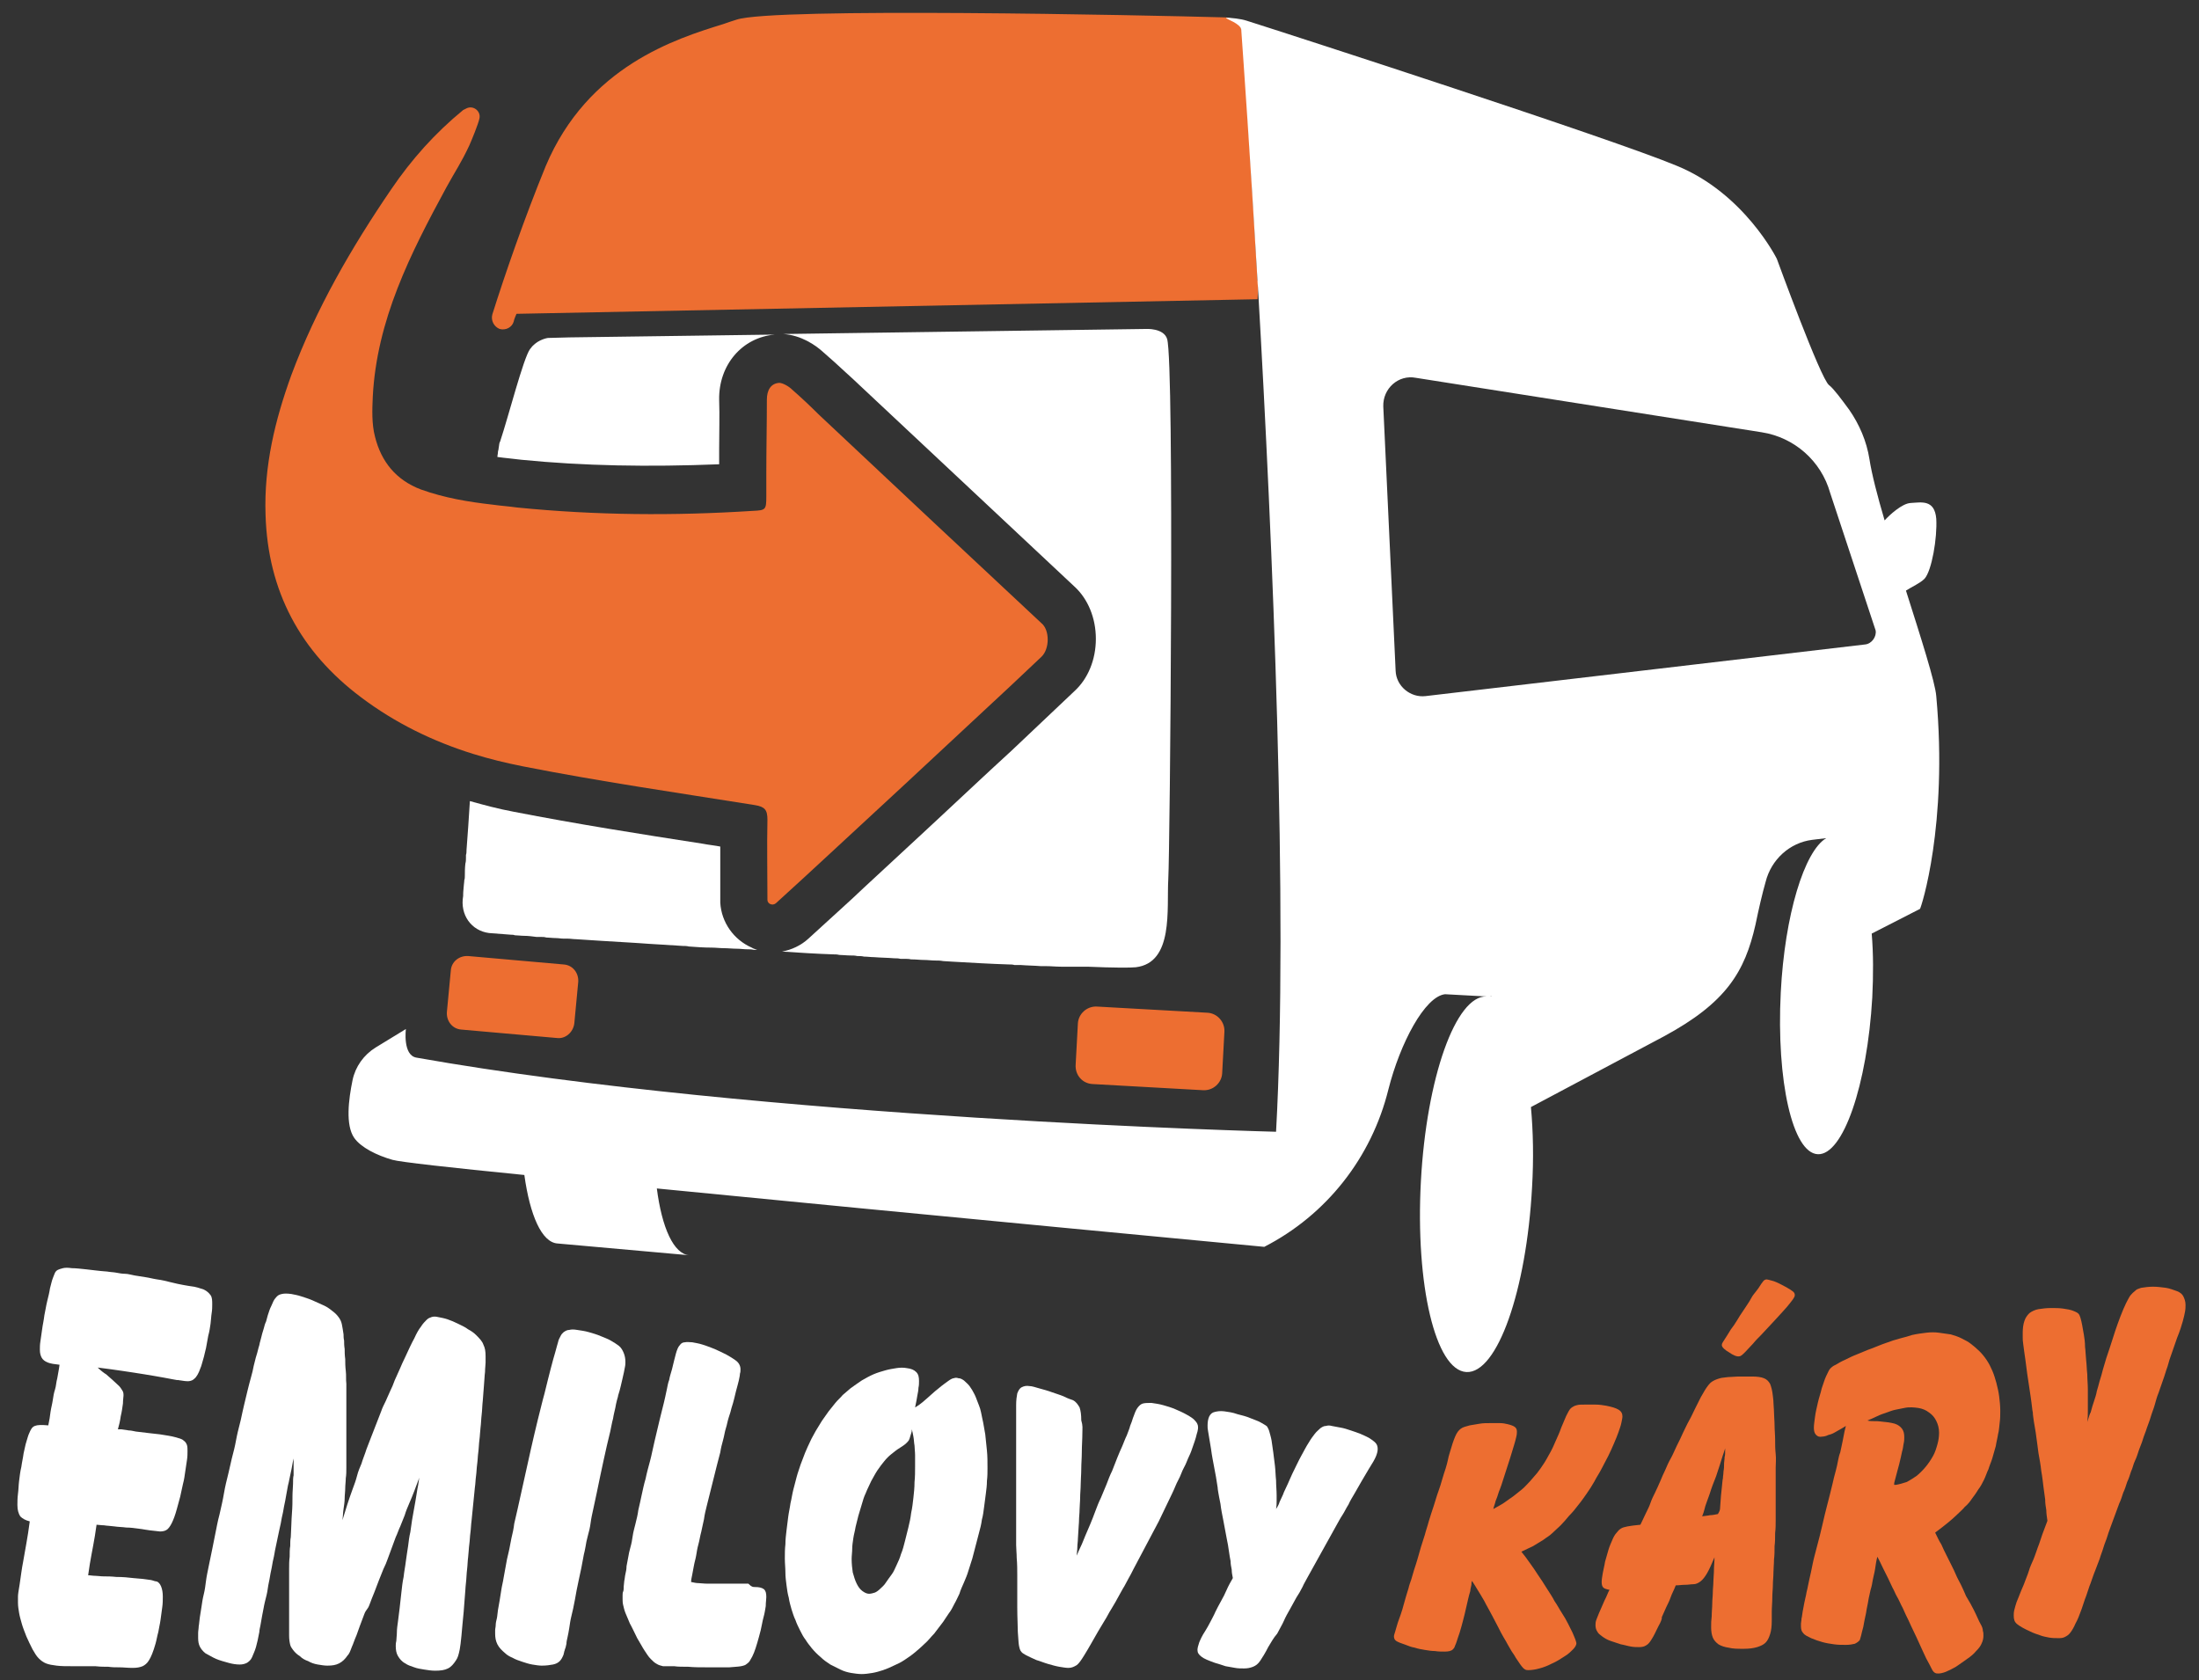
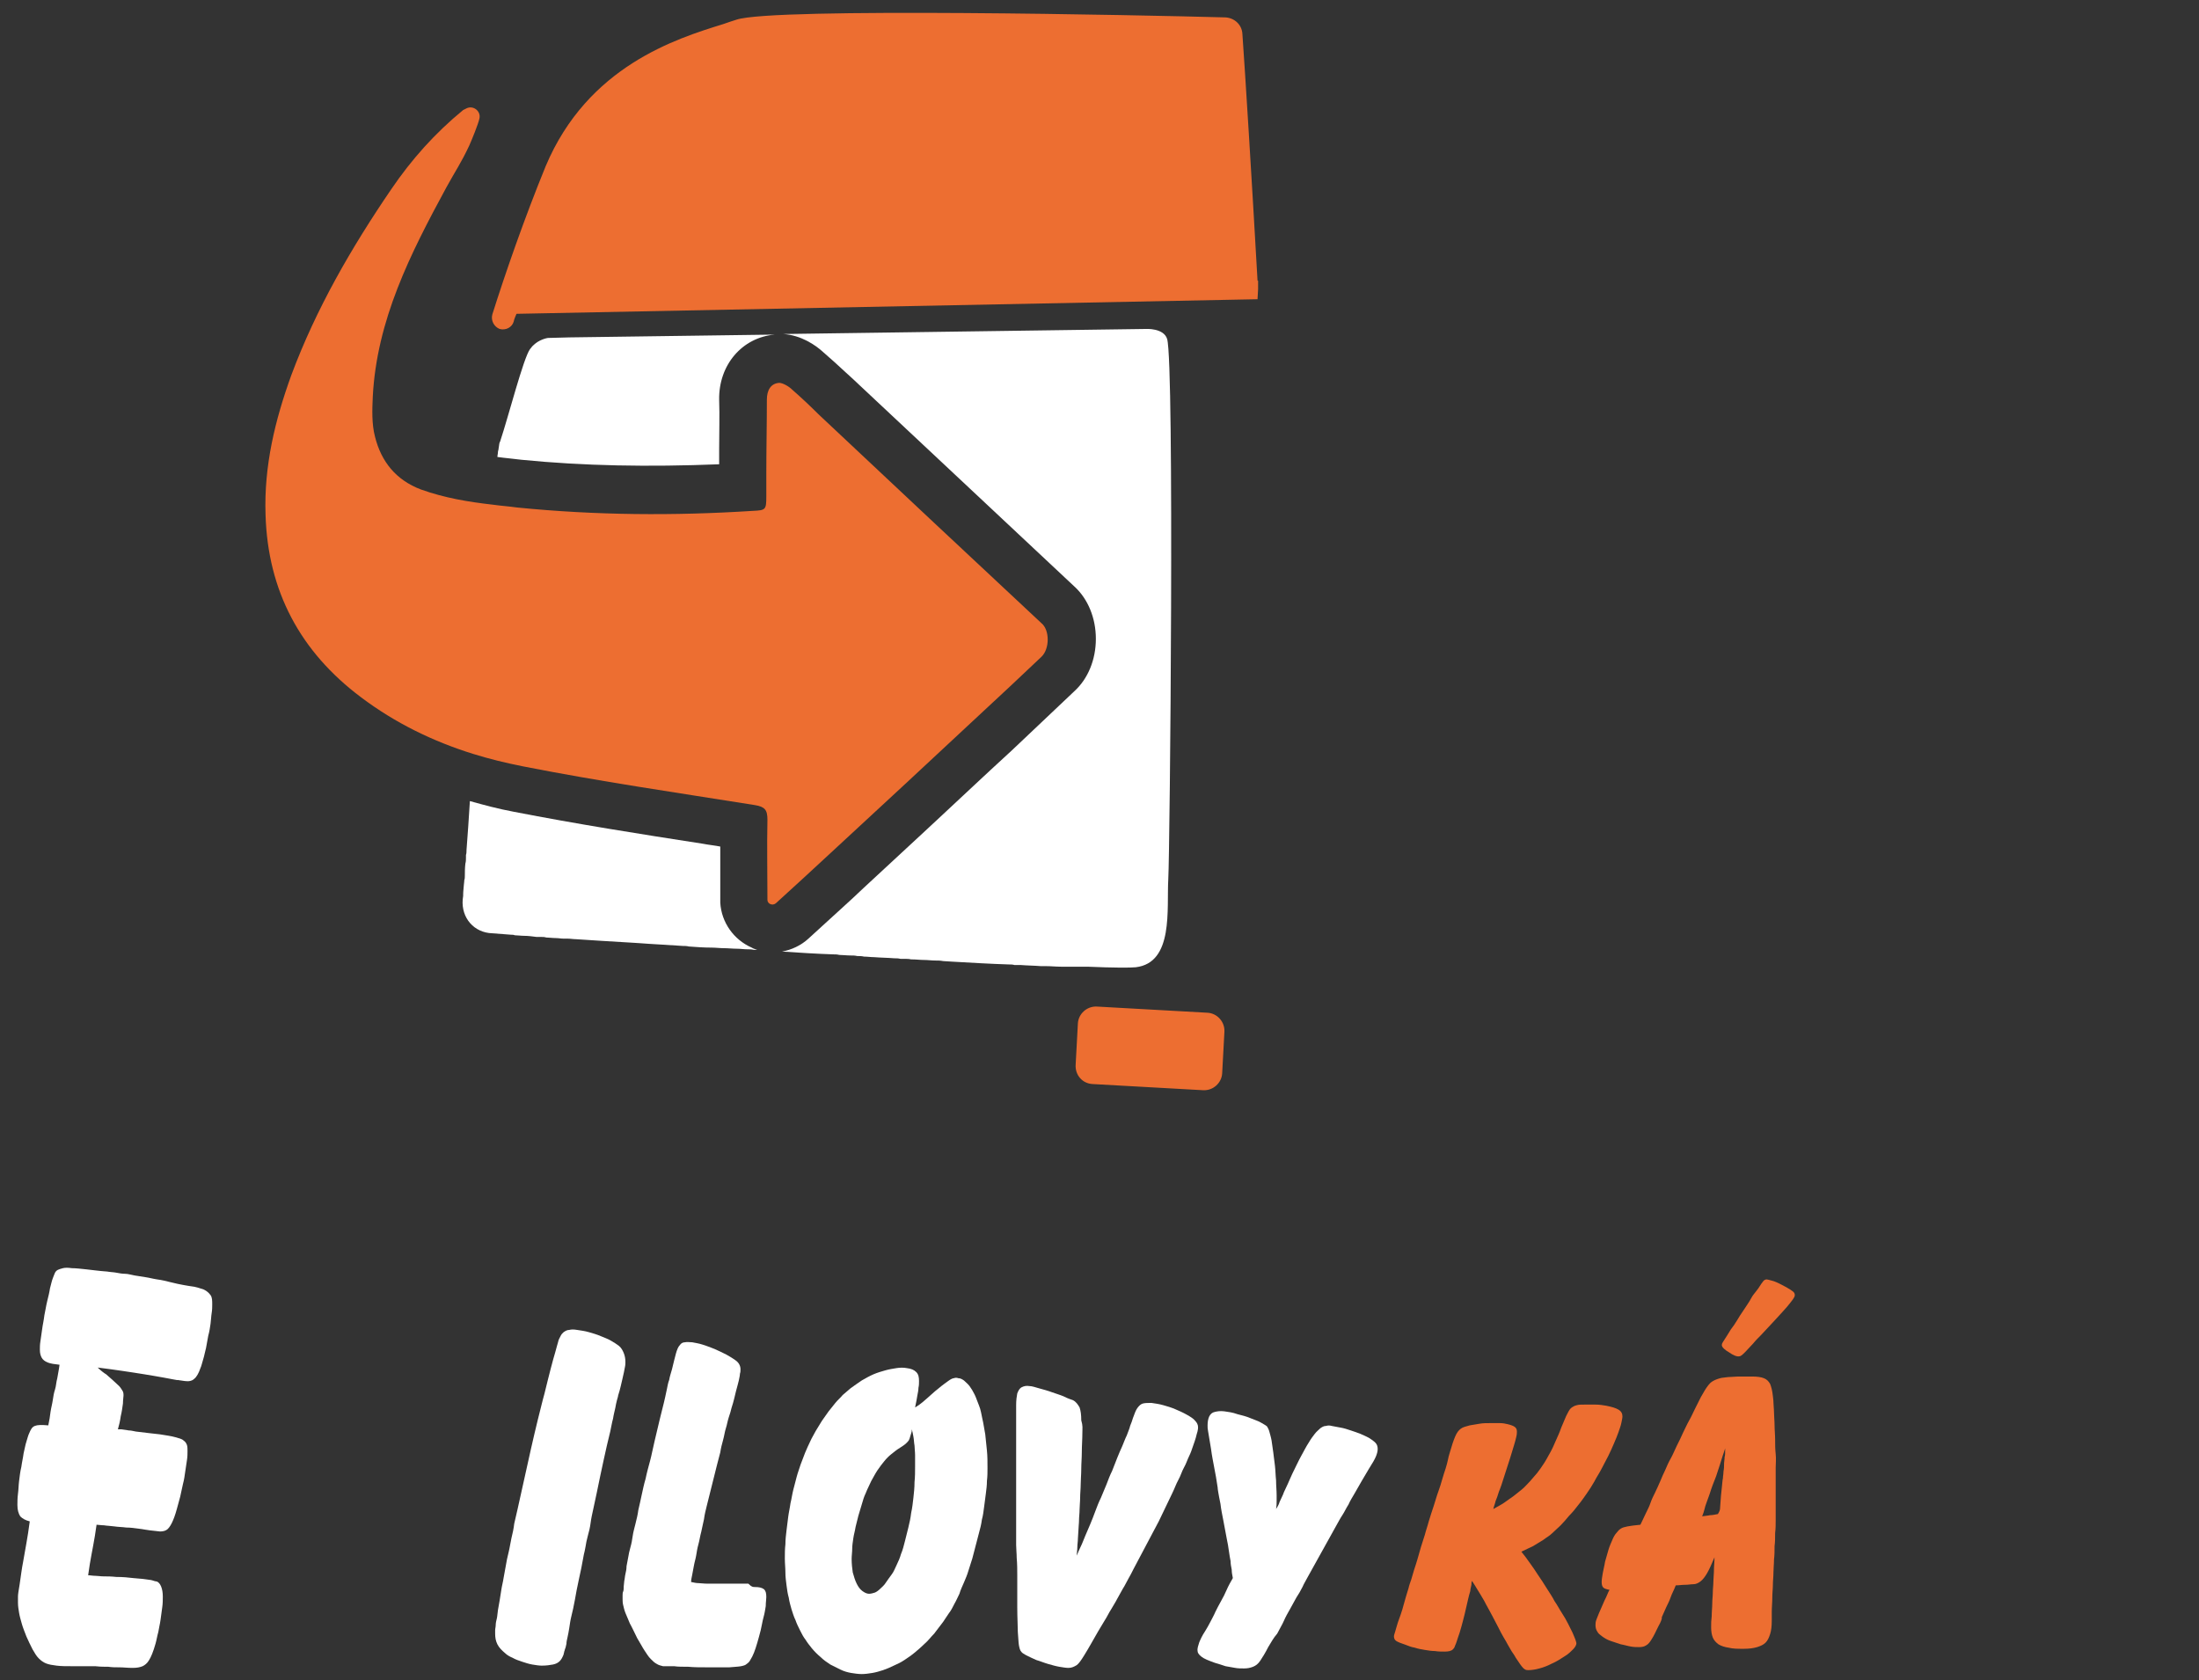
<svg xmlns="http://www.w3.org/2000/svg" version="1.1" id="Vrstva_1" x="0px" y="0px" viewBox="0 0 391.7 299.3" style="enable-background:new 0 0 391.7 299.3;" xml:space="preserve">
  <rect x="0" y="0" width="391.7" height="299.3" fill="#333333" stroke="none" />
  <style type="text/css">
	.st0{fill:#ED6E31;}
	.st1{fill:#FFFFFF;}
</style>
  <g>
    <path class="st0" d="M194.6,193.1l19.7,1.1c1.8,0.1,3.3-1.3,3.4-3l0.4-7.4c0.1-1.8-1.3-3.3-3-3.4l-19.7-1.1c-1.8-0.1-3.3,1.3-3.4,3   l-0.4,7.4C191.5,191.5,192.8,193,194.6,193.1z" />
-     <path class="st0" d="M99.2,184.9l-17-1.5c-1.6-0.1-2.7-1.5-2.6-3.1l0.7-7.4c0.1-1.6,1.5-2.7,3.1-2.6l17,1.5   c1.6,0.1,2.7,1.5,2.6,3.1l-0.7,7.4C102.1,183.9,100.7,185.1,99.2,184.9z" />
    <path class="st0" d="M224.1,51.5l0-1.5l-0.1,0c-1-17.7-2.2-37-2.7-44c-0.1-1.6-1.4-2.8-3-2.9c-14.5-0.4-80.6-1.8-87.1,0.4   c-0.7,0.2-1.5,0.5-2.4,0.8c-8.4,2.6-24.1,7.5-31.6,25.3C93.4,38.9,90,48.7,87.7,56c-0.3,1.1,0.3,2.2,1.3,2.6l0,0   c1.1,0.3,2.2-0.3,2.5-1.3c0.1-0.5,0.3-0.9,0.5-1.4l132-2.6L224.1,51.5z" />
    <g>
-       <path class="st1" d="M344.9,124c-0.2-2.5-2.7-10.3-5.4-18.8c1.1-0.7,2.5-1.3,3.3-2.1c1.3-1.4,2.3-7.3,2.1-10.7    c-0.3-3.5-2.7-2.9-4.6-2.8c-1.5,0.1-3.7,2.1-4.6,3.1c-1.3-4.4-2.3-8.3-2.7-10.9c-0.5-3.2-1.8-6.2-3.6-8.8    c-1.4-1.9-2.8-3.8-3.6-4.4c-1.5-1.1-9.3-22.5-9.3-22.5s-5.8-11.7-17.9-16.6C287.1,24.7,230,6.2,222.1,3.7    c-0.6-0.2-1.2-0.3-1.9-0.4c-0.8-0.1-1.8-0.2-1.8-0.1c0,0.2,2.6,1,2.7,2.1l0,0c0.4,5.7,1.6,22.6,2.9,44.8c0,0.5,0.1,1,0.1,1.5    c2.6,44.8,5.4,110.3,3.2,150c0,0,0,0,0,0s-91.6-2.3-153.1-13.2c-2.5-0.4-1.9-5.1-1.9-5.1l-5.4,3.3c-2.1,1.3-3.6,3.4-4.1,5.8    c-0.7,3.4-1.3,8,0.3,10.3c1.2,1.7,4,3.1,6.8,3.9c1.4,0.4,10.4,1.4,23.5,2.7c1,7.2,3.1,12,5.9,12.2l23.5,2.1    c-2.8-0.2-4.9-4.9-5.8-11.9c45.8,4.5,108.2,10.4,108.2,10.4c0,0,0,0,0,0c0,0,0,0,0,0h0c11.1-5.7,19.1-15.9,22.1-28    c2.1-8.3,6.5-16.6,10.1-17l7.4,0.4c-5.5-0.2-10.7,14.5-11.7,32.9c-1,18.5,2.6,33.7,8.1,34c5.5,0.3,10.7-14.5,11.7-32.9    c0.3-5.1,0.2-9.9-0.2-14.3l23.7-12.6c11.1-6,14.4-11.5,16.3-19.9c0.6-2.9,1.2-5.5,1.8-7.6c1-4,4.3-7,8.3-7.5l2.5-0.3    c-3.9,2.3-7.4,13.7-8.1,27.5c-0.8,15.7,2.1,28.6,6.6,28.8c4.5,0.2,8.8-12.3,9.7-27.9c0.2-4,0.2-7.9-0.1-11.4l8.6-4.4    C342.2,161.7,347,147,344.9,124z M265.6,177.5c-0.2-0.1-0.4-0.1-0.6-0.1l1.2,0.1C266,177.4,265.8,177.4,265.6,177.5z M332.2,114.8    l-78.3,9.2c-2.7,0.3-5.2-1.8-5.3-4.5l-2.2-47.1c-0.1-3.2,2.7-5.7,5.8-5.1l61.6,9.7c5.8,0.9,10.6,5.1,12.2,10.8l8.1,24.5    C334.3,113.4,333.4,114.7,332.2,114.8z" />
      <path class="st1" d="M87.1,166.2c0,0,1.4,0.1,3.9,0.3c0.2,0,0.5,0,0.7,0.1c0.5,0,1.1,0.1,1.7,0.1c0.7,0,1.4,0.1,2.2,0.2    c0.3,0,0.6,0,0.9,0c0.2,0,0.5,0,0.8,0.1c0.5,0,1.1,0.1,1.7,0.1c0.5,0,0.9,0.1,1.4,0.1c0.2,0,0.5,0,0.7,0c0.5,0,1,0.1,1.5,0.1    c2.9,0.2,6.2,0.4,9.6,0.6c0.5,0,1.1,0.1,1.6,0.1c2.5,0.2,5.1,0.3,7.8,0.5c0.4,0,0.7,0,1.1,0.1c1.3,0.1,2.7,0.2,4.1,0.2    c0.7,0,1.4,0.1,2.1,0.1c0.8,0,1.6,0.1,2.4,0.1c0.6,0,1.2,0.1,1.8,0.1c0.4,0,0.8,0,1.2,0.1c0.2,0,0.4,0,0.6,0    c-0.3-0.1-0.7-0.2-1-0.4c-3.2-1.4-5.4-4.5-5.6-8l0-0.7c0-1.1,0-2.3,0-3.5c0-1.9,0-3.9,0-5.8c-1-0.2-2.1-0.3-3.1-0.5    c-11-1.7-22.4-3.5-33.7-5.7c-2.7-0.5-5.3-1.2-7.8-1.9c-0.2,3.2-0.4,6.2-0.6,8.7c0,0.3,0,0.6-0.1,0.9c0,0.2,0,0.4,0,0.5    c0,0.3,0,0.7-0.1,1c-0.1,0.8-0.1,1.6-0.1,2.2c0,0.3,0,0.5-0.1,0.8v0c0,0.4-0.1,0.8-0.1,1.1c-0.1,0.9-0.1,1.4-0.1,1.5    c0,0.1,0,0.1,0,0.2C81.9,163,84,165.8,87.1,166.2z" />
      <path class="st1" d="M128.1,82.7c0-0.9,0-1.7,0-2.6c0-3.1,0.1-6,0-8.9c-0.1-6.2,4.1-11.1,9.9-11.6l-36.6,0.5l-3.8,0.1    c0,0-1.6,0.2-2.8,1.5c-0.1,0.1-0.2,0.3-0.4,0.5c-1.2,1.7-3.8,11.9-5.3,16.4c0,0,0,0.1-0.1,0.2c-0.1,0.3-0.1,0.7-0.2,1.2    c0,0.2-0.1,0.3-0.1,0.5c0,0.3-0.1,0.6-0.1,0.9c1.4,0.2,2.8,0.3,4.3,0.5C104,83,115.5,83.2,128.1,82.7z" />
      <path class="st1" d="M180.2,133.7l-3.8,3.5c-7.5,7-15,14-22.6,21c-2.4,2.3-4.9,4.5-7.5,6.9l-2.3,2.1c-1.3,1.2-3,2-4.7,2.3    c3,0.2,6.1,0.4,9.1,0.5c0.4,0,0.7,0,1.1,0.1c0.6,0,1.3,0.1,2,0.1c0.4,0,0.8,0,1.2,0.1c0.4,0,0.8,0,1.2,0.1c0.6,0,1.2,0.1,1.8,0.1    c1.2,0.1,2.4,0.1,3.6,0.2c0.4,0,0.7,0,1.1,0.1c0.2,0,0.5,0,0.7,0c0.4,0,0.8,0,1.2,0.1c0.1,0,0.1,0,0.2,0c0.7,0,1.4,0.1,2.1,0.1h0    c0.7,0,1.3,0.1,2,0.1c0.5,0,0.9,0,1.4,0.1c0.5,0,1.1,0.1,1.6,0.1c3.5,0.2,6.9,0.4,10.1,0.5c0.3,0,0.7,0,1,0.1c0.1,0,0.1,0,0.2,0    c0.3,0,0.6,0,0.9,0c1.2,0.1,2.4,0.1,3.6,0.2c0.3,0,0.6,0,0.9,0c0.9,0,1.8,0.1,2.7,0.1c0.5,0,1,0,1.4,0c0.3,0,0.5,0,0.8,0    c0.3,0,0.5,0,0.8,0c0.2,0,0.5,0,0.7,0c0.3,0,0.7,0,1,0c4.6,0.2,7.7,0.2,8.6,0.1c6.8-0.8,5.5-10.4,5.8-15.7    c0.3-5.3,1.1-91.7-0.2-96.2c-0.6-2-3.8-1.8-3.8-1.8l-64.6,0.9c3.2,0.2,5.8,2,7.1,3.2c1.4,1.2,2.7,2.4,4,3.6l1.1,1l39.7,37.2    c2.4,2.2,3.8,5.6,3.8,9.3c0,3.7-1.4,7.1-3.8,9.3C187.6,126.7,183.9,130.2,180.2,133.7z" />
    </g>
    <g>
      <g>
        <g>
          <g>
            <g>
              <path class="st1" d="M30.8,245.7c-0.5-0.1-1.1-0.2-1.6-0.3c-0.6-0.1-1.1-0.2-1.7-0.3c-0.6-0.1-1.2-0.2-1.8-0.3        c-0.6-0.1-1.3-0.2-1.9-0.3c-0.7-0.1-1.3-0.2-2-0.3c-0.7-0.1-1.4-0.2-2.1-0.3c-0.7-0.1-1.5-0.2-2.3-0.3        c0.6,0.6,1.3,1.1,1.5,1.2c0.9,0.8,1.5,1.3,2,1.8c0.5,0.4,0.7,0.8,0.9,1.1c0.2,0.3,0.2,0.6,0.2,0.9c0,0.2-0.1,0.8-0.1,1.4        c-0.1,0.7-0.2,1.5-0.4,2.3c-0.1,0.8-0.3,1.6-0.5,2.3c0.3,0,0.4,0,0.6,0c0.5,0.1,0.9,0.1,1.3,0.2c0.4,0,0.8,0.1,1.3,0.2        c1.8,0.2,3.2,0.4,4.3,0.5c1.2,0.2,2,0.3,2.7,0.5c0.7,0.2,1.2,0.3,1.5,0.6c0.3,0.2,0.5,0.5,0.6,0.8c0.1,0.3,0.1,0.7,0.1,1.1        c0,0.4,0,1-0.1,1.6c-0.1,0.6-0.2,1.3-0.3,2c-0.1,0.7-0.2,1.5-0.4,2.2c-0.2,0.8-0.3,1.5-0.5,2.3c-0.2,0.7-0.4,1.5-0.6,2.2        c-0.3,1.1-0.6,1.9-0.9,2.5c-0.3,0.6-0.6,1-0.9,1.2c-0.3,0.2-0.7,0.3-1.2,0.3c-0.7-0.1-1.1-0.1-1.8-0.2c-0.6-0.1-1.3-0.2-2-0.3        c-0.7-0.1-1.5-0.2-2.2-0.2c-0.7-0.1-1.5-0.1-2.1-0.2c-0.7-0.1-1.3-0.1-1.9-0.2c-0.5,0-1-0.1-1.3-0.1c-0.1,0.7-0.2,1.4-0.3,2        c-0.1,0.6-0.2,1.2-0.3,1.7c-0.1,0.6-0.2,1.1-0.3,1.6c-0.1,0.6-0.2,1.1-0.3,1.7c-0.1,0.6-0.2,1.3-0.3,2c0.4,0,0.8,0.1,1.3,0.1        c0.4,0,0.9,0.1,1.5,0.1c0.6,0,1.3,0,2.2,0.1c1.2,0,2.2,0.1,3,0.2c0.8,0.1,1.5,0.1,2.1,0.2c0.5,0.1,1,0.1,1.3,0.2        c0.3,0.1,0.6,0.2,0.8,0.2c0.3,0.1,0.6,0.4,0.8,0.9c0.2,0.5,0.3,1.1,0.3,1.8c0,0.6,0,1.2-0.1,1.9c-0.1,0.7-0.2,1.4-0.3,2.2        s-0.3,1.5-0.4,2.2c-0.2,0.7-0.3,1.4-0.5,2.1c-0.2,0.7-0.4,1.3-0.6,1.8c-0.2,0.5-0.4,0.9-0.6,1.2c-0.3,0.5-0.7,0.8-1.1,1        c-0.5,0.2-1,0.3-1.8,0.3c-0.9,0-1.6-0.1-2.3-0.1c-0.7,0-1.3,0-2-0.1c-0.7,0-1.4,0-2.3-0.1c-0.8,0-1.4,0-2,0c-0.6,0-1.2,0-2,0        c-1.2,0-2.1,0-2.9-0.1s-1.4-0.2-1.9-0.4c-0.5-0.2-0.9-0.5-1.3-0.9c-0.4-0.4-0.7-0.9-1.1-1.6c-0.4-0.8-0.8-1.6-1.1-2.3        c-0.3-0.8-0.6-1.5-0.8-2.2c-0.2-0.7-0.4-1.4-0.5-2c-0.1-0.6-0.2-1.2-0.2-1.8c0-0.4,0-0.7,0-1.1c0-0.4,0.1-1,0.3-2.2        c0.1-0.8,0.2-1.4,0.3-2.1c0.1-0.7,0.2-1.3,0.3-1.8s0.2-1.2,0.3-1.7c0.1-0.6,0.2-1.1,0.3-1.7c0.1-0.6,0.2-1.2,0.3-1.8        c0.1-0.6,0.2-1.3,0.3-2.1c-0.8-0.2-1.3-0.5-1.7-0.9c-0.3-0.5-0.5-1.1-0.5-2c0-0.6,0-1.2,0.1-2c0.1-0.7,0.1-1.5,0.2-2.3        c0.1-0.8,0.2-1.7,0.4-2.5c0.1-0.8,0.3-1.6,0.4-2.4c0.2-0.8,0.3-1.5,0.5-2.1c0.2-0.6,0.3-1.1,0.5-1.5c0.3-0.7,0.5-1.1,1-1.3        c0.5-0.2,1.2-0.2,2.4-0.1c0.2-0.9,0.3-1.6,0.4-2.4c0.1-0.7,0.3-1.4,0.4-2.1c0.1-0.7,0.2-1.3,0.4-1.9s0.2-1.3,0.4-2        c0.1-0.7,0.3-1.5,0.4-2.4c-0.9-0.1-1.6-0.2-2.1-0.4c-0.5-0.2-0.9-0.5-1.1-0.9c-0.2-0.4-0.3-0.8-0.3-1.4c0-0.4,0-0.9,0.1-1.5        c0.1-0.6,0.2-1.3,0.3-2.1c0.1-0.8,0.3-1.6,0.4-2.5c0.2-0.9,0.3-1.7,0.5-2.5s0.4-1.6,0.5-2.3c0.2-0.7,0.3-1.3,0.5-1.8        c0.2-0.5,0.3-0.8,0.4-1c0.1-0.2,0.3-0.4,0.5-0.5c0.2-0.1,0.5-0.2,0.9-0.3c0.4-0.1,0.9-0.1,1.6,0c0.7,0,1.5,0.1,2.5,0.2        c1,0.1,2.3,0.3,3.8,0.4c0.5,0.1,1.1,0.1,1.6,0.2c0.5,0.1,1.1,0.2,1.6,0.2s1.1,0.2,1.7,0.3c0.6,0.1,1.2,0.2,1.9,0.3        c0.7,0.1,1.4,0.3,2.1,0.4c0.8,0.1,1.6,0.3,2.4,0.5c0.8,0.2,1.7,0.4,2.3,0.5c0.6,0.1,1.1,0.2,1.2,0.2c1,0.1,1.8,0.4,2.4,0.6        c0.6,0.3,0.9,0.6,1.2,1s0.3,1,0.3,1.7c0,0.4,0,0.9-0.1,1.5c-0.1,0.6-0.1,1.2-0.2,1.9c-0.1,0.7-0.2,1.4-0.4,2.1        c-0.1,0.7-0.3,1.5-0.4,2.2c-0.2,0.7-0.3,1.4-0.5,2c-0.2,0.6-0.3,1.2-0.5,1.6c-0.3,0.9-0.7,1.6-1.1,1.9c-0.4,0.4-1,0.5-1.7,0.4        c-0.5-0.1-0.9-0.1-1.3-0.2C31.8,245.9,31.4,245.8,30.8,245.7z" />
            </g>
            <g>
              <g>
-                 <path class="st1" d="M64.9,287.5c-0.6,1.6-1.1,2.9-1.4,3.8c-0.4,0.9-0.6,1.6-0.8,2c-0.2,0.5-0.3,0.8-0.4,1         c-0.1,0.2-0.2,0.4-0.4,0.6c-0.4,0.6-0.9,1.1-1.5,1.4c-0.6,0.3-1.2,0.4-2.1,0.4c-0.5,0-1.1-0.1-1.7-0.2         c-0.6-0.1-1.2-0.3-1.7-0.6c-0.6-0.2-1.1-0.5-1.5-0.9c-0.5-0.3-0.9-0.7-1.2-1.1c-0.2-0.3-0.4-0.5-0.5-0.9         c-0.1-0.4-0.2-0.9-0.2-1.7c0-0.8,0-1.8,0-3.3c0-0.5,0-1.2,0-1.8c0-0.7,0-1.4,0-2.1c0-0.7,0-1.5,0-2.3c0-0.8,0-1.5,0-2.3         c0-0.7,0-1.5,0.1-2.2c0-0.7,0-1.4,0.1-1.9c0-0.6,0-1.1,0.1-1.6c0.1-1.6,0.1-3,0.2-4.2c0.1-1.2,0.1-2.2,0.1-3.1         c0-0.9,0.1-1.6,0.1-2.2c0-0.6,0-1.1,0.1-1.5c0-0.4,0-0.8,0-1.1c0-0.3,0-0.6,0-0.9c0-0.3,0-0.6,0-1c-0.2,0.8-0.3,1.7-0.5,2.5         c-0.2,0.8-0.3,1.6-0.5,2.3c-0.1,0.7-0.3,1.5-0.4,2.2c-0.1,0.7-0.3,1.4-0.4,2.1c-0.1,0.7-0.3,1.3-0.4,2         c-0.1,0.7-0.3,1.3-0.4,1.9c-0.1,0.6-0.3,1.3-0.4,1.9c-0.1,0.6-0.3,1.3-0.4,2c-0.1,0.7-0.3,1.3-0.4,2         c-0.1,0.7-0.3,1.4-0.4,2.1c-0.1,0.7-0.3,1.4-0.4,2.2c-0.1,0.8-0.3,1.5-0.5,2.3c-0.2,0.8-0.3,1.6-0.5,2.5         c-0.1,0.6-0.2,1.2-0.3,1.7c-0.1,0.5-0.2,0.9-0.2,1.2c-0.2,1.1-0.4,2-0.6,2.7c-0.2,0.7-0.5,1.3-0.7,1.8s-0.6,0.8-0.9,1         c-0.4,0.2-0.8,0.3-1.3,0.3c-0.6,0-1.3-0.1-2-0.3c-0.7-0.2-1.5-0.4-2.2-0.7c-0.7-0.3-1.3-0.7-1.9-1c-0.5-0.4-0.8-0.8-1-1.2         c-0.2-0.4-0.3-0.9-0.3-1.5c0-0.2,0-0.5,0-0.9c0-0.4,0.1-0.8,0.1-1.2c0.1-0.5,0.1-1,0.2-1.6c0.1-0.6,0.2-1.2,0.3-1.9         c0.1-0.7,0.2-1.4,0.4-2.2s0.3-1.6,0.4-2.4s0.3-1.7,0.5-2.7c0.2-0.9,0.4-1.9,0.6-2.9c0.2-1,0.4-2,0.6-3c0.2-1,0.4-2.1,0.7-3.2         c0.3-1.3,0.6-2.6,0.8-3.8s0.5-2.4,0.8-3.6c0.3-1.2,0.5-2.3,0.8-3.4s0.5-2.1,0.7-3.2c0.2-1,0.5-2,0.7-2.9         c0.2-0.9,0.4-1.9,0.6-2.7c0.2-0.9,0.4-1.7,0.6-2.5c0.2-0.8,0.4-1.6,0.6-2.3c0.2-0.7,0.4-1.5,0.5-2.1c0.2-0.7,0.3-1.3,0.5-1.9         c0.2-0.6,0.3-1.2,0.5-1.8c0.1-0.6,0.3-1.1,0.4-1.6c0.1-0.5,0.3-1,0.4-1.4c0.1-0.4,0.2-0.8,0.4-1.2c0.1-0.4,0.2-0.7,0.3-1.1         c0.1-0.3,0.2-0.6,0.3-0.9s0.2-0.5,0.3-0.7c0.3-0.7,0.5-1.2,0.8-1.5c0.3-0.4,0.6-0.6,1.1-0.7c0.4-0.1,1-0.1,1.7,0         c0.5,0.1,1.1,0.2,1.7,0.4c0.6,0.2,1.3,0.4,2,0.7c0.7,0.3,1.3,0.6,2,0.9s1.2,0.7,1.7,1.1c0.4,0.3,0.7,0.6,1,1         c0.3,0.4,0.5,0.8,0.6,1.3c0.1,0.5,0.2,1.1,0.3,1.8c0,0.3,0,0.7,0.1,1.1c0,0.4,0,0.9,0.1,1.5c0,0.5,0,1.1,0.1,1.8         c0,0.6,0,1.3,0.1,2.1s0,1.5,0.1,2.3c0,0.8,0,1.6,0,2.5c0,0.8,0,1.7,0,2.6c0,0.9,0,1.8,0,2.7c0,0.9,0,1.8,0,2.7         c0,0.8,0,1.6,0,2.3c0,0.7,0,1.4,0,2.1c0,0.7,0,1.3-0.1,1.9c0,0.6-0.1,1.2-0.1,1.8c0,0.6-0.1,1.2-0.1,1.8         c0,0.6-0.1,1.2-0.2,1.9c-0.1,0.6-0.1,1.3-0.2,2c0.3-1,0.6-1.9,0.9-2.9c0.3-0.9,0.6-1.8,0.9-2.6c0.3-0.8,0.6-1.6,0.8-2.4         s0.5-1.5,0.8-2.2c0.2-0.7,0.5-1.4,0.7-2c0.2-0.7,0.5-1.3,0.7-1.9c0.2-0.6,0.5-1.2,0.7-1.8c0.2-0.6,0.5-1.2,0.7-1.8         c0.2-0.6,0.5-1.2,0.7-1.8c0.2-0.6,0.5-1.2,0.8-1.8c0.3-0.6,0.5-1.2,0.8-1.8c0.3-0.6,0.6-1.3,0.8-1.9c0.3-0.7,0.6-1.3,0.9-2         c0.3-0.7,0.6-1.4,1-2.2c0.6-1.3,1.1-2.4,1.6-3.3c0.4-0.9,0.8-1.6,1.2-2.1c0.3-0.5,0.7-0.9,1-1.2c0.3-0.3,0.6-0.4,0.9-0.5         c0.3-0.1,0.7-0.1,1.1,0c0.5,0.1,1.1,0.2,1.7,0.4c0.6,0.2,1.3,0.5,1.9,0.8c0.6,0.3,1.3,0.6,1.8,1c0.6,0.3,1.1,0.7,1.4,1         c0.6,0.6,1.1,1.1,1.3,1.7c0.3,0.6,0.4,1.2,0.4,2.1c0,0.3,0,0.6,0,1.1c0,0.4-0.1,1-0.1,1.7c-0.1,0.7-0.1,1.5-0.2,2.5         c-0.1,0.9-0.1,1.7-0.2,2.6c-0.1,0.8-0.1,1.7-0.2,2.5c-0.1,0.8-0.1,1.6-0.2,2.3c-0.1,0.8-0.1,1.5-0.2,2.2         c-0.1,0.7-0.1,1.5-0.2,2.2c-0.1,0.7-0.1,1.4-0.2,2.1c-0.1,0.7-0.1,1.4-0.2,2.1c-0.1,0.7-0.1,1.4-0.2,2         c-0.1,0.7-0.1,1.3-0.2,2c-0.1,0.7-0.1,1.3-0.2,2c-0.1,0.7-0.1,1.3-0.2,2c-0.1,0.7-0.1,1.4-0.2,2.1c-0.1,0.7-0.1,1.4-0.2,2.1         c-0.1,0.7-0.1,1.4-0.2,2.2c-0.1,0.7-0.1,1.5-0.2,2.3c-0.1,0.8-0.1,1.6-0.2,2.4c-0.1,0.8-0.1,1.6-0.2,2.5         c-0.1,0.9-0.1,1.7-0.2,2.6c-0.2,1.9-0.3,3.3-0.4,4.3c-0.1,1.1-0.2,1.8-0.3,2.4c-0.1,0.5-0.2,0.9-0.3,1.2         c-0.1,0.3-0.2,0.5-0.4,0.8c-0.4,0.6-0.8,1.1-1.4,1.4c-0.6,0.3-1.3,0.4-2.3,0.4c-0.6,0-1.3-0.1-1.9-0.2         c-0.6-0.1-1.3-0.2-1.8-0.4c-0.6-0.2-1.2-0.4-1.6-0.7c-0.6-0.3-1-0.8-1.3-1.3s-0.4-1.1-0.4-1.8c0-0.2,0-0.5,0.1-0.9         c0-0.4,0.1-0.9,0.1-1.5s0.1-1.3,0.2-2c0.1-0.8,0.2-1.6,0.3-2.4c0.1-0.9,0.2-1.8,0.3-2.7c0.1-0.9,0.2-1.9,0.4-2.8         c0.1-1,0.3-1.9,0.4-2.8c0.1-0.9,0.3-1.9,0.4-2.7s0.2-1.7,0.4-2.5c0.1-0.8,0.2-1.5,0.3-2.1s0.2-1.2,0.3-1.7         c0.2-1.2,0.4-2.1,0.5-2.9c0.1-0.7,0.2-1.2,0.3-1.7c0.1-0.5,0.1-0.9,0.2-1.3c-0.3,0.8-0.6,1.6-0.9,2.4         c-0.3,0.8-0.6,1.5-0.9,2.2c-0.3,0.7-0.6,1.4-0.8,2.1c-0.3,0.7-0.5,1.3-0.8,2c-0.3,0.6-0.5,1.3-0.8,1.9         c-0.2,0.6-0.5,1.3-0.7,1.9c-0.2,0.6-0.5,1.3-0.7,1.9c-0.2,0.6-0.5,1.3-0.8,1.9c-0.3,0.7-0.5,1.3-0.8,2s-0.5,1.4-0.8,2.1         c-0.3,0.7-0.6,1.5-0.9,2.3S65.2,286.7,64.9,287.5z" />
-               </g>
+                 </g>
            </g>
            <g>
              <g>
                <path class="st1" d="M110.2,239.7c0.4,0.3,0.7,0.8,0.9,1.3c0.2,0.5,0.3,1,0.3,1.6c0,0.2,0,0.6-0.1,1         c-0.1,0.5-0.2,1.1-0.4,1.9c-0.2,0.8-0.4,1.9-0.8,3.1c0,0.2-0.1,0.4-0.2,0.8c-0.1,0.4-0.2,0.8-0.3,1.4         c-0.1,0.5-0.3,1.2-0.4,1.9c-0.2,0.7-0.3,1.4-0.5,2.3c-0.2,0.8-0.4,1.7-0.6,2.5c-0.2,0.9-0.4,1.8-0.6,2.7         c-0.2,0.9-0.4,1.9-0.6,2.8c-0.2,1-0.4,1.9-0.6,2.9s-0.4,1.9-0.6,2.8c-0.2,0.9-0.4,1.8-0.5,2.6s-0.3,1.6-0.5,2.3         s-0.3,1.3-0.4,1.9c-0.1,0.6-0.2,1-0.3,1.4c-0.3,1.7-0.6,3.2-0.9,4.5c-0.3,1.3-0.5,2.5-0.7,3.6c-0.2,1.1-0.4,2-0.6,2.8         c-0.2,0.8-0.3,1.5-0.4,2.2c-0.1,0.6-0.2,1.2-0.3,1.6c-0.1,0.5-0.2,0.8-0.2,1.2c-0.1,0.3-0.1,0.6-0.2,0.8         c-0.1,0.2-0.1,0.4-0.2,0.6c0,0.2-0.1,0.3-0.1,0.5c-0.2,0.5-0.4,0.9-0.7,1.2c-0.3,0.3-0.7,0.5-1.2,0.6c-0.5,0.1-1.2,0.2-2,0.2         c-0.5,0-1.1-0.1-1.7-0.2c-0.6-0.1-1.2-0.3-1.8-0.5c-0.6-0.2-1.2-0.4-1.7-0.7c-0.5-0.2-1-0.5-1.3-0.8c-0.6-0.5-1.1-1-1.4-1.6         s-0.4-1.2-0.4-1.9c0-0.2,0-0.4,0-0.6c0-0.3,0.1-0.6,0.1-0.9c0-0.4,0.1-0.8,0.2-1.2c0.1-0.4,0.1-0.9,0.2-1.5         c0.1-0.5,0.2-1.1,0.3-1.7c0.1-0.6,0.2-1.2,0.3-1.9c0.1-0.7,0.3-1.4,0.4-2.1c0.1-0.7,0.3-1.5,0.4-2.2s0.3-1.6,0.5-2.4         c0.2-0.8,0.3-1.6,0.5-2.5c0.2-0.8,0.4-1.7,0.5-2.6c0.2-0.9,0.4-1.8,0.6-2.6c0.2-0.9,0.4-1.8,0.6-2.7c0.2-0.9,0.4-1.8,0.6-2.7         c0.2-0.9,0.4-1.8,0.6-2.7c0.2-0.9,0.4-1.8,0.6-2.7c0.2-0.9,0.4-1.8,0.6-2.6c0.2-0.9,0.4-1.7,0.6-2.5c0.2-0.8,0.4-1.6,0.6-2.4         c0.2-0.8,0.4-1.6,0.6-2.3c0.4-1.7,0.8-3.2,1.1-4.4c0.3-1.2,0.6-2.2,0.8-2.9c0.2-0.8,0.4-1.4,0.5-1.8c0.1-0.5,0.3-0.8,0.4-1         c0.1-0.2,0.2-0.4,0.3-0.5c0.1-0.1,0.2-0.2,0.3-0.3c0.3-0.2,0.6-0.4,1-0.4c0.4-0.1,0.8-0.1,1.4,0c0.7,0.1,1.4,0.2,2.1,0.4         c0.7,0.2,1.4,0.4,2.1,0.7c0.7,0.3,1.3,0.5,1.8,0.8C109.3,239.1,109.8,239.4,110.2,239.7z" />
              </g>
            </g>
            <g>
              <g>
                <path class="st1" d="M134.5,282.7c0.7,0,1.2,0.1,1.6,0.4c0.3,0.3,0.4,0.7,0.4,1.4c0,0.4-0.1,0.9-0.1,1.6         c-0.1,0.6-0.2,1.3-0.4,2c-0.2,0.7-0.3,1.5-0.5,2.3c-0.2,0.8-0.4,1.5-0.6,2.2c-0.2,0.7-0.4,1.3-0.6,1.8         c-0.2,0.5-0.4,0.9-0.6,1.2c-0.2,0.4-0.4,0.6-0.7,0.8c-0.2,0.2-0.5,0.3-1,0.4c-0.5,0.1-1.1,0.1-2.1,0.2c-0.9,0-2.2,0-3.8,0         c-1.3,0-2.5,0-3.5-0.1c-1,0-1.9,0-2.5-0.1c-0.7,0-1.2,0-1.5,0s-0.5,0-0.5,0c-0.4-0.1-0.8-0.2-1.1-0.4         c-0.4-0.2-0.7-0.5-1.1-0.9c-0.4-0.4-0.7-0.9-1.1-1.5c-0.4-0.6-0.8-1.4-1.3-2.2c-0.5-1-0.9-1.9-1.3-2.6         c-0.3-0.7-0.6-1.4-0.8-1.9c-0.2-0.5-0.3-1-0.4-1.4c-0.1-0.4-0.1-0.8-0.1-1.1c0-0.2,0-0.4,0-0.6c0-0.2,0-0.5,0.1-0.7         s0.1-0.6,0.1-0.9c0-0.3,0.1-0.7,0.1-1c0.1-0.4,0.1-0.8,0.2-1.2c0.1-0.4,0.2-0.9,0.2-1.4c0.1-0.5,0.2-1,0.3-1.6         c0.1-0.6,0.2-1.1,0.4-1.8s0.3-1.3,0.4-2c0.1-0.7,0.3-1.4,0.5-2.2s0.4-1.6,0.5-2.4c0.2-0.9,0.4-1.7,0.6-2.7         c0.2-0.9,0.4-1.9,0.7-2.9c0.2-1,0.5-2.1,0.8-3.2c0.3-1.1,0.5-2.3,0.8-3.5c0.3-1.2,0.6-2.5,0.9-3.8c0.3-1.3,0.7-2.7,1-4.1         c0.1-0.4,0.2-0.9,0.3-1.4c0.1-0.5,0.2-1.1,0.4-1.6c0.1-0.6,0.3-1.2,0.5-1.9c0.3-1.2,0.5-2.1,0.7-2.8c0.2-0.7,0.4-1.2,0.7-1.5         c0.2-0.3,0.5-0.5,0.9-0.5c0.4-0.1,0.8,0,1.3,0c0.5,0.1,1.2,0.2,1.8,0.4c0.7,0.2,1.4,0.5,2.2,0.8c0.7,0.3,1.5,0.7,2.1,1         c0.7,0.4,1.2,0.7,1.6,1c0.6,0.4,0.9,1,0.9,1.6c0,0.3,0,0.5-0.1,0.8c0,0.3-0.1,0.7-0.2,1.2c-0.1,0.5-0.3,1.1-0.5,1.9         c-0.2,0.8-0.4,1.8-0.8,3c-0.1,0.5-0.3,1.1-0.5,1.7c-0.2,0.6-0.3,1.3-0.5,1.9s-0.3,1.4-0.5,2.1s-0.4,1.5-0.5,2.2         c-0.2,0.8-0.4,1.5-0.6,2.3c-0.2,0.8-0.4,1.6-0.6,2.4c-0.2,0.8-0.4,1.6-0.6,2.4c-0.2,0.8-0.4,1.6-0.6,2.4         c-0.2,0.8-0.4,1.6-0.5,2.4c-0.2,0.8-0.3,1.5-0.5,2.3c-0.2,0.7-0.3,1.5-0.5,2.2c-0.2,0.7-0.3,1.4-0.4,2         c-0.1,0.6-0.3,1.2-0.4,1.8c-0.1,0.6-0.2,1.1-0.3,1.6c-0.1,0.5-0.2,0.9-0.2,1.3c0.5,0.1,0.9,0.2,1.3,0.2         c0.4,0,0.9,0.1,1.7,0.1c0.5,0,1,0,1.4,0c0.4,0,0.9,0,1.3,0c0.5,0,1.1,0,1.8,0c0.7,0,1.6,0,2.7,0         C133.9,282.7,134.1,282.7,134.5,282.7z" />
              </g>
            </g>
            <g>
              <g>
                <path class="st1" d="M164.3,249.8c1.2-1,2.1-1.9,2.9-2.5c0.7-0.6,1.3-1,1.7-1.3c0.4-0.3,0.8-0.5,1-0.5c0.3-0.1,0.5-0.1,0.8,0         c0.4,0,0.7,0.2,1,0.4c0.3,0.3,0.7,0.6,1,1c0.3,0.4,0.6,0.9,0.9,1.5s0.5,1.3,0.8,2s0.4,1.5,0.6,2.4c0.2,0.8,0.3,1.7,0.5,2.7         c0.1,0.9,0.2,1.9,0.3,2.9c0.1,1,0.1,2,0.1,3.1c0,0.7,0,1.5-0.1,2.3c0,0.8-0.1,1.5-0.2,2.3c-0.1,0.8-0.2,1.6-0.3,2.3         c-0.1,0.8-0.2,1.6-0.4,2.3c-0.1,0.8-0.3,1.6-0.5,2.3c-0.2,0.8-0.4,1.5-0.6,2.3c-0.2,0.8-0.4,1.5-0.6,2.3         c-0.2,0.7-0.5,1.5-0.7,2.2s-0.5,1.4-0.8,2.1s-0.6,1.3-0.8,2c-0.3,0.6-0.6,1.3-0.9,1.8c-0.3,0.6-0.6,1.2-1,1.7         c-0.3,0.5-0.7,1-1,1.5c-0.5,0.7-1.1,1.4-1.6,2.1c-0.6,0.6-1.1,1.3-1.7,1.8c-0.6,0.6-1.2,1.1-1.8,1.6         c-0.6,0.5-1.2,0.9-1.8,1.3c-0.6,0.4-1.2,0.7-1.9,1c-0.6,0.3-1.3,0.6-1.9,0.8c-0.6,0.2-1.3,0.4-1.9,0.5         c-0.6,0.1-1.3,0.2-1.9,0.2s-1.3-0.1-1.9-0.2c-0.6-0.1-1.3-0.3-1.9-0.6c-0.6-0.3-1.2-0.6-1.8-0.9c-0.6-0.4-1.2-0.8-1.7-1.3         c-0.6-0.5-1.1-1-1.6-1.6c-0.4-0.5-0.8-1-1.1-1.5c-0.4-0.5-0.7-1.1-1-1.7c-0.3-0.6-0.6-1.2-0.8-1.8c-0.3-0.6-0.5-1.3-0.7-1.9         c-0.2-0.7-0.4-1.4-0.5-2.1c-0.2-0.7-0.3-1.4-0.4-2.2c-0.1-0.8-0.2-1.5-0.2-2.3s-0.1-1.6-0.1-2.5c0-0.8,0-1.7,0.1-2.5         c0-0.8,0.1-1.7,0.2-2.5c0.1-0.8,0.2-1.6,0.3-2.4c0.1-0.8,0.3-1.6,0.4-2.4c0.2-0.8,0.3-1.6,0.5-2.4c0.2-0.8,0.4-1.5,0.6-2.3         c0.2-0.8,0.5-1.5,0.7-2.2c0.3-0.7,0.5-1.4,0.8-2.1c0.3-0.7,0.6-1.4,0.9-2c0.3-0.7,0.7-1.3,1-1.9c0.4-0.6,0.7-1.2,1.1-1.8         c0.4-0.6,0.8-1.1,1.2-1.7c0.4-0.5,0.8-1,1.2-1.5c0.4-0.5,0.9-0.9,1.3-1.4c0.5-0.4,0.9-0.8,1.4-1.2c0.7-0.5,1.4-1,2-1.4         c0.7-0.4,1.4-0.8,2.1-1.1c0.7-0.3,1.4-0.5,2.1-0.7c0.7-0.2,1.4-0.3,2-0.4c0.6-0.1,1.3-0.1,1.8,0c0.8,0.1,1.3,0.3,1.7,0.7         c0.4,0.4,0.5,0.9,0.5,1.6c0,0.4,0,0.8-0.1,1.2c0,0.4-0.1,0.9-0.2,1.4c-0.1,0.6-0.2,1.2-0.4,2.1         C163.7,250.3,163.9,250.1,164.3,249.8z M162.4,255c-0.4,1.3-0.4,1.5-0.7,1.8c-0.3,0.3-0.3,0.4-1.4,1.1         c-0.5,0.3-1,0.7-1.5,1.1s-0.9,0.8-1.3,1.3c-0.4,0.5-0.8,1-1.2,1.6c-0.4,0.6-0.7,1.2-1.1,1.9c-0.3,0.7-0.7,1.4-1,2.2         c-0.3,0.6-0.5,1.3-0.7,2c-0.2,0.7-0.4,1.3-0.6,2c-0.2,0.7-0.3,1.3-0.5,2c-0.1,0.7-0.3,1.3-0.4,2s-0.2,1.3-0.2,1.9         c0,0.6-0.1,1.2-0.1,1.8c0,0.9,0.1,1.7,0.2,2.4c0.2,0.7,0.4,1.4,0.7,2c0.3,0.6,0.6,1,1,1.3c0.4,0.3,0.8,0.5,1.2,0.5         c0.3,0,0.7-0.1,1-0.2c0.3-0.1,0.7-0.4,1-0.7c0.3-0.3,0.7-0.6,1-1.1c0.3-0.4,0.6-0.9,1-1.4s0.6-1.1,0.9-1.7         c0.3-0.6,0.6-1.3,0.8-2c0.3-0.7,0.5-1.5,0.7-2.3c0.2-0.8,0.4-1.6,0.6-2.4c0.2-0.8,0.4-1.7,0.5-2.6c0.2-0.9,0.3-1.8,0.4-2.7         c0.1-0.9,0.2-1.8,0.2-2.8c0.1-0.9,0.1-1.9,0.1-2.8c0-0.7,0-1.4,0-2s-0.1-1.2-0.1-1.7c-0.1-0.5-0.1-1.1-0.2-1.6         c-0.1-0.5-0.2-1.1-0.4-1.7C162.5,254.3,162.4,254.7,162.4,255z" />
              </g>
            </g>
            <g>
              <g>
                <path class="st1" d="M192.8,255.1c0,1.3-0.1,2.4-0.1,3.5c0,1.1-0.1,2.1-0.1,3.1c0,1-0.1,1.9-0.1,2.7c0,0.8-0.1,1.6-0.1,2.4         c0,0.7-0.1,1.5-0.1,2.1c0,0.7-0.1,1.3-0.1,1.9c0,0.6-0.1,1.2-0.1,1.7c0,0.5-0.1,1.1-0.1,1.6c0,0.5-0.1,1-0.1,1.5         c0,0.5-0.1,1-0.1,1.5c0.2-0.5,0.4-1,0.7-1.6c0.3-0.6,0.5-1.2,0.8-1.9c0.3-0.7,0.6-1.4,0.9-2.1c0.3-0.7,0.6-1.5,0.9-2.3         s0.6-1.6,1-2.4c0.3-0.8,0.7-1.6,1-2.4s0.6-1.6,1-2.4c0.3-0.8,0.6-1.5,0.9-2.3c0.3-0.7,0.6-1.5,0.9-2.1         c0.3-0.7,0.5-1.3,0.8-1.9c0.2-0.6,0.5-1.2,0.6-1.7c0.2-0.5,0.4-1,0.5-1.4c0.3-0.8,0.5-1.4,0.8-1.8c0.3-0.4,0.6-0.7,1-0.8         c0.4-0.1,0.9-0.1,1.5-0.1c0.7,0.1,1.4,0.2,2.1,0.4c0.7,0.2,1.4,0.4,2.1,0.7c0.7,0.3,1.4,0.6,2.1,1c0.7,0.4,1.2,0.7,1.5,1.1         c0.3,0.3,0.5,0.7,0.5,1.1c0,0.2,0,0.4-0.1,0.8c-0.1,0.3-0.2,0.7-0.3,1.1s-0.3,0.9-0.5,1.5c-0.2,0.6-0.4,1.2-0.7,1.8         c-0.3,0.6-0.5,1.3-0.9,2s-0.6,1.5-1,2.2s-0.7,1.6-1.1,2.4c-0.4,0.8-0.8,1.7-1.2,2.5c-0.4,0.8-0.8,1.7-1.2,2.5         c-0.3,0.6-0.6,1.1-0.9,1.7s-0.6,1.1-0.9,1.7c-0.3,0.6-0.6,1.1-0.9,1.7s-0.6,1.1-0.9,1.7c-0.3,0.6-0.6,1.1-0.9,1.7         c-0.3,0.6-0.6,1.2-0.9,1.7s-0.6,1.2-1,1.8c-0.3,0.6-0.7,1.2-1,1.8c-0.3,0.6-0.7,1.2-1.1,1.9c-0.4,0.6-0.7,1.3-1.1,1.9         c-0.4,0.7-0.8,1.3-1.2,2c-0.4,0.7-0.8,1.4-1.2,2.1c-0.4,0.7-0.8,1.4-1.3,2.2c-0.5,0.8-0.9,1.4-1.3,1.7         c-0.5,0.3-0.9,0.5-1.5,0.5c-0.4,0-1-0.1-1.6-0.2c-0.6-0.1-1.3-0.3-2-0.5s-1.4-0.5-2.1-0.7c-0.7-0.3-1.3-0.6-1.9-0.9         c-0.3-0.2-0.6-0.3-0.8-0.6c-0.2-0.2-0.3-0.6-0.4-1.1c-0.1-0.6-0.1-1.3-0.2-2.4c0-1.1-0.1-2.5-0.1-4.4c0-0.3,0-0.7,0-1.3         c0-0.5,0-1.2,0-1.9c0-0.7,0-1.6,0-2.5c0-0.9,0-2-0.1-3.1c0-0.8-0.1-1.6-0.1-2.3c0-0.7,0-1.4,0-2c0-0.6,0-1.2,0-1.8         c0-0.6,0-1.1,0-1.7c0-0.6,0-1.2,0-1.8c0-0.9,0-1.7,0-2.4c0-0.8,0-1.5,0-2.1s0-1.3,0-2c0-0.7,0-1.3,0-2c0-0.7,0-1.4,0-2.1         c0-0.8,0-1.6,0-2.4c0-0.6,0-1.1,0-1.6c0-0.5,0-0.9,0-1.4c0-0.5,0-1,0-1.6c0-0.9,0.1-1.6,0.2-2.1c0.2-0.5,0.4-0.9,0.8-1.1         c0.4-0.2,0.8-0.3,1.4-0.2c0.4,0,1,0.2,1.7,0.4s1.5,0.4,2.3,0.7c0.8,0.3,1.6,0.5,2.2,0.8c0.6,0.3,1.2,0.5,1.5,0.6         c0.6,0.3,0.9,0.8,1.2,1.3c0.2,0.6,0.3,1.3,0.3,2.3C192.9,254,192.8,254.4,192.8,255.1z" />
              </g>
            </g>
            <g>
              <g>
                <path class="st1" d="M225.9,293.4c-0.5,1-1,1.8-1.4,2.4c-0.4,0.6-0.8,0.9-1.3,1.1s-1,0.3-1.6,0.3c-0.5,0-1.1,0-1.6-0.1         s-1.1-0.2-1.7-0.3c-0.6-0.2-1.2-0.4-1.9-0.6c-1.1-0.4-1.9-0.7-2.4-1.1c-0.5-0.4-0.7-0.7-0.7-1.2c0-0.3,0.1-0.7,0.3-1.3         c0.2-0.5,0.5-1.2,1.1-2.1c0.3-0.5,0.6-1,0.9-1.6c0.3-0.6,0.6-1.1,0.9-1.8c0.3-0.6,0.6-1.2,1-1.9s0.7-1.3,1-2         c0.3-0.7,0.7-1.4,1.1-2.1c-0.1-0.5-0.2-1-0.2-1.5c-0.1-0.5-0.2-1-0.2-1.5c-0.1-0.5-0.2-1.1-0.3-1.8c-0.1-0.7-0.2-1.4-0.4-2.3         c-0.2-1-0.4-2.1-0.6-3.2c-0.2-1-0.4-2-0.5-2.9c-0.2-0.9-0.3-1.6-0.4-2.1s-0.1-0.8-0.1-0.8c-0.1-0.7-0.2-1.3-0.3-1.9         c-0.1-0.6-0.2-1.1-0.3-1.6c-0.1-0.5-0.2-1.1-0.3-1.6s-0.2-1.2-0.3-1.9c-0.3-1.7-0.4-2.5-0.5-3c-0.1-0.5-0.1-0.7-0.1-1.1         c0-0.6,0.1-1.2,0.3-1.6c0.2-0.4,0.5-0.7,1-0.8c0.4-0.1,1-0.2,1.7-0.1c0.7,0.1,1.5,0.2,2.3,0.5c0.8,0.2,1.6,0.4,2.3,0.7         c0.7,0.3,1.4,0.5,1.9,0.8c0.5,0.3,0.9,0.5,1.1,0.7c0.1,0.2,0.3,0.5,0.4,0.9c0.1,0.4,0.3,1,0.4,1.6c0.1,0.6,0.2,1.3,0.3,2.1         c0.1,0.8,0.2,1.6,0.3,2.4c0.1,0.8,0.1,1.7,0.2,2.6c0,0.9,0.1,1.8,0.1,2.6c0,0.4,0,0.7,0,1.1c0,0.4,0,0.8-0.1,1.4         c0.4-0.6,0.6-1.1,0.6-1.2c0.3-0.7,0.6-1.2,0.8-1.8c0.2-0.5,0.5-1,0.7-1.5c0.2-0.5,0.5-1.1,0.8-1.8c0.6-1.2,1.1-2.3,1.6-3.2         c0.5-0.9,0.9-1.7,1.3-2.3c0.4-0.7,0.8-1.2,1.1-1.6c0.3-0.4,0.7-0.7,1-1c0.3-0.2,0.6-0.4,1-0.4c0.3-0.1,0.7-0.1,1,0         c0.5,0.1,1,0.2,1.6,0.3c0.6,0.1,1.2,0.3,1.8,0.5c0.6,0.2,1.2,0.4,1.7,0.6c0.5,0.2,1.1,0.5,1.5,0.7c0.5,0.3,0.9,0.6,1.2,0.9         c0.3,0.3,0.4,0.7,0.4,1.1c0,0.4-0.1,0.8-0.3,1.3c-0.2,0.5-0.6,1.2-1.3,2.3c-0.4,0.7-0.9,1.5-1.3,2.2         c-0.4,0.7-0.8,1.4-1.2,2.1c-0.4,0.7-0.8,1.3-1.1,2c-0.4,0.6-0.7,1.3-1.1,1.9c-0.4,0.6-0.7,1.2-1.1,1.9         c-0.3,0.6-0.7,1.2-1,1.8s-0.7,1.2-1,1.8c-0.3,0.6-0.7,1.2-1,1.8c-0.3,0.6-0.7,1.2-1,1.8c-0.3,0.6-0.7,1.2-1,1.8         c-0.3,0.6-0.7,1.2-1,1.9c-0.3,0.6-0.7,1.3-1.1,1.9c-0.4,0.7-0.7,1.3-1.1,2c-0.4,0.7-0.8,1.4-1.1,2.1s-0.8,1.5-1.2,2.3         C226.8,291.8,226.4,292.6,225.9,293.4z" />
              </g>
            </g>
          </g>
        </g>
      </g>
      <g>
        <g>
          <g>
            <path class="st0" d="M261.5,284.9c-0.2,0.9-0.4,1.8-0.6,2.6c-0.2,0.8-0.4,1.6-0.6,2.3c-0.2,0.7-0.4,1.4-0.6,1.9       c-0.2,0.6-0.3,1-0.5,1.4c-0.1,0.4-0.3,0.6-0.4,0.7c-0.3,0.3-0.8,0.4-1.5,0.4c-0.5,0-1.1,0-1.7-0.1c-0.6,0-1.2-0.1-1.8-0.2       c-0.6-0.1-1.2-0.2-1.8-0.4c-0.6-0.1-1.1-0.3-1.6-0.5c-0.9-0.3-1.4-0.5-1.7-0.7c-0.3-0.2-0.4-0.5-0.4-0.8c0-0.2,0.1-0.5,0.2-0.8       c0.1-0.4,0.3-1,0.5-1.7c0.1-0.3,0.3-0.8,0.5-1.4c0.2-0.6,0.4-1.2,0.6-2c0.2-0.8,0.5-1.7,0.8-2.7c0.1-0.5,0.3-1,0.5-1.6       c0.2-0.6,0.3-1.1,0.5-1.7c0.2-0.6,0.4-1.2,0.6-1.9c0.2-0.7,0.4-1.4,0.6-2.1c0.2-0.7,0.5-1.5,0.7-2.2c0.2-0.8,0.5-1.6,0.7-2.4       c0.3-1,0.6-1.9,0.9-2.8c0.3-0.9,0.5-1.7,0.8-2.5s0.5-1.5,0.7-2.2s0.4-1.3,0.6-1.9c0.2-0.6,0.3-1.1,0.4-1.5       c0.1-0.5,0.2-0.9,0.3-1.2c0.4-1.4,0.7-2.3,1-3c0.3-0.7,0.6-1.1,1-1.4c0.4-0.3,0.9-0.4,1.6-0.6c0.6-0.1,1.2-0.2,1.8-0.3       s1.2-0.1,1.9-0.1c0.6,0,1.2,0,1.7,0c0.5,0,1,0.1,1.4,0.2c1.2,0.3,1.6,0.6,1.6,1.3c0,0.2,0,0.5-0.1,0.9       c-0.1,0.4-0.2,0.9-0.4,1.5c-0.2,0.6-0.4,1.4-0.7,2.3c-0.3,0.9-0.6,1.9-1,3.1c-0.4,1.3-0.7,2.2-1,2.9c-0.2,0.7-0.4,1.2-0.6,1.7       c-0.1,0.5-0.3,0.9-0.4,1.4c0.7-0.4,1.3-0.7,1.9-1.1c0.6-0.4,1.1-0.8,1.7-1.2c0.5-0.4,1-0.8,1.5-1.2c0.5-0.4,0.9-0.9,1.4-1.4       c0.4-0.5,0.9-1,1.3-1.5c0.4-0.5,0.8-1.1,1.2-1.7c0.4-0.6,0.7-1.2,1.1-1.9c0.4-0.7,0.7-1.4,1-2.1c0.3-0.7,0.7-1.5,1-2.4       c0.5-1.1,0.8-2,1.1-2.5c0.3-0.6,0.5-0.9,0.8-1.1c0.3-0.2,0.5-0.3,0.9-0.4c0.3-0.1,0.8-0.1,1.4-0.1c0.6,0,1.2,0,1.9,0       c0.7,0,1.3,0.1,1.9,0.2c1,0.2,1.7,0.4,2.2,0.7c0.5,0.3,0.7,0.7,0.7,1.2c0,0.3-0.1,0.7-0.2,1.2s-0.3,1-0.5,1.6       c-0.2,0.6-0.5,1.3-0.8,2c-0.3,0.7-0.6,1.4-1,2.2s-0.8,1.5-1.2,2.3c-0.4,0.8-0.9,1.5-1.3,2.3c-0.4,0.7-0.9,1.5-1.4,2.2       c-0.5,0.7-0.9,1.3-1.4,1.9c-0.6,0.8-1.1,1.4-1.7,2c-0.5,0.6-1,1.2-1.5,1.7c-0.5,0.5-1,0.9-1.5,1.4s-1.1,0.8-1.6,1.2       c-0.6,0.4-1.2,0.7-1.8,1.1c-0.7,0.3-1.4,0.7-2.1,1c0.5,0.6,1,1.3,1.5,2c0.5,0.7,1,1.4,1.5,2.2c0.5,0.7,1,1.5,1.5,2.3       c0.5,0.8,1,1.5,1.4,2.3c0.5,0.7,0.9,1.5,1.3,2.1s0.8,1.3,1.1,1.9c0.3,0.6,0.6,1.2,0.8,1.6c0.2,0.5,0.4,0.9,0.5,1.2       c0.1,0.3,0.2,0.6,0.2,0.7c0,0.3-0.2,0.7-0.6,1.1c-0.4,0.4-0.9,0.9-1.6,1.3c-0.6,0.4-1.4,0.9-2.1,1.2c-0.8,0.4-1.5,0.7-2.3,0.9       c-0.7,0.2-1.4,0.3-2,0.3c-0.4,0-0.6-0.1-0.9-0.4c-0.3-0.3-0.7-0.9-1.3-1.8c-0.2-0.4-0.5-0.8-0.7-1.1c-0.2-0.4-0.5-0.8-0.7-1.2       s-0.5-0.9-0.8-1.4c-0.3-0.5-0.6-1.1-0.9-1.7c-0.3-0.6-0.7-1.3-1.1-2.1c-0.4-0.8-0.9-1.6-1.4-2.6c-0.5-0.9-0.9-1.5-1.2-2       s-0.6-1-1-1.6c-0.1,0.3-0.1,0.4-0.1,0.7c-0.1,0.5-0.2,0.8-0.2,1.1C261.7,284.1,261.6,284.4,261.5,284.9z" />
          </g>
          <g>
            <path class="st0" d="M295.4,289.7c-0.5,1-0.8,1.7-1.2,2.3c-0.3,0.5-0.6,0.9-1,1.1c-0.3,0.2-0.7,0.3-1.2,0.3c-0.4,0-1,0-1.5-0.1       c-0.6-0.1-1.2-0.3-1.8-0.4c-0.6-0.2-1.2-0.4-1.8-0.6s-1.1-0.5-1.5-0.8c-0.4-0.3-0.7-0.5-0.9-0.9c-0.2-0.3-0.3-0.7-0.3-1.1       c0-0.3,0-0.6,0.2-1.1c0.2-0.5,0.5-1.3,1.1-2.6c0.2-0.5,0.4-0.9,0.6-1.3c0.2-0.4,0.3-0.8,0.6-1.3c-0.5-0.1-0.9-0.2-1.1-0.4       c-0.2-0.2-0.3-0.5-0.3-1c0-0.4,0.1-1,0.2-1.6s0.3-1.3,0.4-2c0.2-0.7,0.4-1.4,0.6-2.1c0.2-0.7,0.5-1.3,0.7-1.8       c0.2-0.5,0.5-1,0.7-1.2c0.3-0.4,0.5-0.6,0.8-0.8c0.3-0.2,0.7-0.3,1.2-0.4c0.5-0.1,1.3-0.2,2.3-0.3c0.4-0.8,0.7-1.5,1-2.1       c0.3-0.6,0.6-1.2,0.8-1.8s0.5-1.2,0.8-1.8c0.3-0.6,0.6-1.3,1-2.2c0.2-0.5,0.5-1.2,0.8-1.8c0.3-0.7,0.6-1.4,1-2.1       c0.4-0.7,0.7-1.5,1.1-2.3c0.4-0.8,0.8-1.6,1.1-2.3c0.4-0.8,0.7-1.5,1.1-2.2c0.4-0.7,0.7-1.4,1-2c0.3-0.6,0.6-1.2,0.8-1.6       s0.4-0.8,0.6-1.1c0.5-0.9,0.9-1.5,1.4-2c0.5-0.4,1-0.6,1.7-0.8c0.3-0.1,0.8-0.1,1.4-0.2c0.6,0,1.3-0.1,2-0.1c0.7,0,1.5,0,2.3,0       c0.9,0,1.6,0.1,2.1,0.3c0.5,0.2,0.8,0.5,1.1,1c0.2,0.5,0.4,1.2,0.5,2.2c0,0.2,0.1,0.6,0.1,1.1c0,0.5,0.1,1.1,0.1,1.8       c0,0.7,0.1,1.5,0.1,2.3c0,0.8,0.1,1.7,0.1,2.5c0,0.9,0,1.7,0.1,2.6s0,1.7,0,2.4c0,0.8,0,1.5,0,2.1c0,0.4,0,0.9,0,1.4       c0,0.5,0,1.1,0,1.7c0,0.6,0,1.3,0,2s0,1.4,0,2.2c0,0.7,0,1.5-0.1,2.3c0,0.8,0,1.6-0.1,2.3c0,0.8,0,1.6-0.1,2.4       c0,0.8-0.1,1.6-0.1,2.3c0,0.8-0.1,1.5-0.1,2.2s-0.1,1.4-0.1,2.1c0,1.1-0.1,1.9-0.1,2.7s0,1.2,0,1.6c0,1-0.1,1.8-0.3,2.4       c-0.2,0.6-0.4,1.1-0.8,1.5c-0.4,0.4-0.9,0.6-1.5,0.8c-0.7,0.2-1.4,0.3-2.4,0.3c-1.1,0-1.9,0-2.7-0.2c-0.7-0.1-1.3-0.3-1.8-0.6       c-0.4-0.3-0.8-0.7-1-1.2c-0.2-0.5-0.3-1.1-0.3-1.8c0-0.8,0-1.2,0.1-2c0-0.8,0.1-1.6,0.1-2.3c0-0.7,0.1-1.3,0.1-2       c0-0.6,0.1-1.2,0.1-1.9c0-0.6,0.1-1.3,0.1-2c0-0.7,0.1-1.4,0.1-2.3c-0.5,1.2-0.9,2.1-1.3,2.8c-0.4,0.7-0.8,1.2-1.2,1.5       c-0.4,0.3-0.8,0.5-1.3,0.5c-0.5,0-0.8,0.1-1.4,0.1c-0.7,0-1,0.1-1.7,0.1c-0.3,0.8-0.7,1.5-0.9,2.1s-0.5,1.2-0.8,1.8       s-0.5,1.2-0.8,1.8C296.1,288.3,295.8,289,295.4,289.7z M306.4,268.5c0.1-1.6,0.2-2.7,0.3-3.5s0.1-1.3,0.2-1.7       c0-0.4,0.1-0.7,0.1-1.2c0.1-0.5,0.1-0.9,0.1-1.3c0-0.4,0.1-0.8,0.1-1.3c0.1-0.2,0.1-0.7,0.1-1.5c-0.2,0.6-0.3,0.9-0.5,1.5       c-0.3,1-0.6,1.9-0.8,2.5c-0.2,0.7-0.4,1.2-0.6,1.7c-0.2,0.5-0.4,1-0.6,1.6c-0.3,1-0.6,1.7-0.8,2.3c-0.2,0.5-0.3,0.9-0.4,1.3       c-0.1,0.4-0.2,0.7-0.4,1.2c0.6-0.1,1-0.1,1.4-0.2c0.4,0,0.9-0.1,1.4-0.2C306.3,269.2,306.4,269,306.4,268.5z M313.2,229.5       c0.9-1.4,1-1.5,1.4-1.6c0.2,0,0.6,0.1,1.3,0.3c0.6,0.2,1.4,0.6,2.3,1.1c1.2,0.7,1.5,0.9,1.5,1.4c0,0.2-0.1,0.4-0.3,0.7       c-0.2,0.3-0.6,0.8-1.1,1.4c-0.5,0.6-1.1,1.2-1.9,2.1c-0.4,0.4-0.8,0.9-1.3,1.4s-0.9,1-1.4,1.5c-0.5,0.5-1,1-1.4,1.5       c-0.5,0.5-0.9,1-1.4,1.5c-0.5,0.5-0.8,0.8-1.1,0.8c-0.4,0.1-1.1-0.2-1.8-0.7c-0.7-0.4-1.3-0.9-1.3-1.3c0-0.3,0.1-0.4,1-1.8       c0.4-0.7,0.8-1.3,1.2-1.8c0.4-0.6,0.7-1.1,1-1.6c0.3-0.5,0.7-1,1-1.5c0.3-0.5,0.7-1,1-1.6S312.7,230.2,313.2,229.5z" />
          </g>
          <g>
-             <path class="st0" d="M351.6,286.8c0.6,1.2,0.9,2,1.2,2.5s0.4,0.9,0.4,1.2c0.1,0.3,0.1,0.5,0.1,0.9c0,0.4-0.1,0.9-0.3,1.3       c-0.2,0.5-0.5,0.9-1,1.4c-0.4,0.5-1,1-1.6,1.4c-0.7,0.5-1.4,1-2,1.4c-0.7,0.4-1.3,0.7-1.8,0.9c-0.5,0.2-1,0.3-1.3,0.3       c-0.3,0-0.4,0-0.6-0.1c-0.2-0.1-0.4-0.3-0.6-0.7c-0.2-0.4-0.5-1-1-1.9c-0.4-0.9-1-2.1-1.7-3.7c-0.3-0.7-0.7-1.4-1-2.1       c-0.3-0.7-0.6-1.3-0.9-1.9c-0.3-0.6-0.5-1.2-0.8-1.7c-0.3-0.6-0.5-1.1-0.8-1.6c-0.3-0.5-0.5-1.1-0.8-1.6       c-0.3-0.6-0.5-1.1-0.8-1.7c-0.3-0.6-0.6-1.2-0.9-1.8c-0.3-0.6-0.6-1.3-1-2c-0.2,0.8-0.3,1.5-0.4,2.2c-0.1,0.7-0.3,1.3-0.4,1.9       c-0.1,0.6-0.2,1.2-0.4,1.8c-0.1,0.6-0.3,1.2-0.4,1.9c-0.1,0.7-0.3,1.4-0.4,2.2c-0.2,1-0.4,1.8-0.5,2.5       c-0.2,0.7-0.3,1.2-0.4,1.6c-0.1,0.4-0.2,0.6-0.2,0.7c-0.2,0.3-0.5,0.5-0.9,0.7c-0.4,0.1-0.9,0.2-1.6,0.2c-0.7,0-1.4,0-2.1-0.1       c-0.7-0.1-1.4-0.2-2.1-0.4c-0.7-0.2-1.3-0.4-2-0.7c-0.6-0.3-1.1-0.5-1.4-0.9c-0.3-0.3-0.4-0.7-0.4-1.2c0-0.1,0-0.3,0-0.5       c0-0.2,0.1-0.5,0.1-0.9c0.1-0.3,0.1-0.7,0.2-1.2c0.1-0.5,0.2-1,0.3-1.6c0.1-0.6,0.3-1.2,0.4-1.9c0.2-0.7,0.3-1.5,0.5-2.3       c0.2-0.8,0.4-1.8,0.6-2.8s0.5-2,0.8-3.2c0.3-1.1,0.6-2.3,0.9-3.6c0.3-1.3,0.6-2.6,1-4.1c0.3-1.2,0.6-2.3,0.8-3.2       c0.2-0.9,0.4-1.7,0.6-2.4c0.2-0.7,0.3-1.3,0.4-1.8c0.1-0.5,0.2-1,0.4-1.5c0.1-0.5,0.2-0.9,0.3-1.4c0.1-0.5,0.2-0.9,0.3-1.5       c0.1-0.5,0.2-1.1,0.4-1.8c-0.6,0.4-1.2,0.7-1.7,1c-0.5,0.3-0.9,0.5-1.4,0.6c-0.4,0.2-0.8,0.3-1.1,0.3c-0.5,0.1-0.8,0-1.1-0.3       s-0.4-0.7-0.4-1.3c0-0.5,0.1-1.1,0.2-1.9s0.3-1.6,0.5-2.5c0.2-0.9,0.5-1.7,0.7-2.6c0.3-0.8,0.5-1.6,0.8-2.2s0.5-1.1,0.7-1.3       c0.2-0.2,0.5-0.5,1-0.7c0.5-0.3,1-0.6,1.7-0.9c0.6-0.3,1.4-0.7,2.2-1c0.8-0.3,1.6-0.7,2.5-1c0.8-0.3,1.7-0.7,2.6-1       c0.8-0.3,1.7-0.6,2.5-0.8c0.8-0.2,1.5-0.4,2.1-0.6c0.9-0.2,1.7-0.3,2.5-0.4c0.8-0.1,1.6-0.1,2.3,0s1.5,0.2,2.1,0.3       c0.7,0.2,1.3,0.4,1.9,0.7c0.6,0.3,1.2,0.6,1.7,1c0.5,0.4,1,0.8,1.5,1.3c0.5,0.5,0.9,1,1.3,1.6c0.4,0.6,0.7,1.2,1,1.9       c0.3,0.7,0.5,1.4,0.7,2.1c0.2,0.8,0.4,1.6,0.5,2.4c0.1,0.8,0.2,1.7,0.2,2.6c0,0.7,0,1.4-0.1,2.1c-0.1,0.7-0.1,1.4-0.3,2.1       c-0.1,0.7-0.3,1.4-0.4,2.1c-0.2,0.7-0.4,1.4-0.6,2.1c-0.2,0.7-0.5,1.3-0.7,2c-0.3,0.6-0.5,1.3-0.8,1.9c-0.3,0.6-0.6,1.2-1,1.7       c-0.3,0.5-0.7,1.1-1.1,1.6c-0.4,0.6-0.8,1.1-1.3,1.5c-0.4,0.5-0.9,0.9-1.4,1.4s-1.1,1-1.7,1.5c-0.6,0.5-1.4,1.1-2.2,1.7       c0.4,0.8,0.7,1.5,1.1,2.1c0.3,0.7,0.6,1.3,0.9,1.9c0.3,0.6,0.6,1.2,0.9,1.8c0.3,0.6,0.6,1.2,0.8,1.7s0.6,1.2,0.9,1.8       c0.3,0.6,0.6,1.3,0.9,2C350.8,285.3,351.2,286,351.6,286.8z M332.9,253.1c0.6,0.1,1.3,0,2,0.1c1.1,0.1,1.9,0.2,2.6,0.4       c0.6,0.2,1,0.5,1.3,0.9c0.3,0.4,0.4,0.9,0.4,1.5c0,0.3,0,0.7-0.1,1.1c-0.1,0.4-0.1,0.9-0.3,1.5c-0.1,0.6-0.3,1.3-0.5,2.2       c-0.2,0.8-0.5,1.8-0.8,3c-0.1,0.3-0.1,0.4-0.1,0.7c0.1,0,0.2,0,0.3,0c0.6-0.1,1.3-0.3,1.9-0.5c0.6-0.3,1.2-0.7,1.8-1.1       c0.6-0.5,1.1-1,1.6-1.6c0.5-0.6,0.9-1.2,1.3-1.9s0.6-1.4,0.8-2.1c0.2-0.7,0.3-1.4,0.3-2.1c0-0.8-0.2-1.5-0.5-2.1       c-0.3-0.6-0.7-1.1-1.3-1.5c-0.5-0.4-1.2-0.7-1.9-0.8s-1.6-0.2-2.5,0c-0.5,0.1-1,0.2-1.5,0.3c-0.5,0.1-1.1,0.3-1.6,0.5       c-0.6,0.2-1.2,0.4-1.8,0.7c-0.6,0.3-1.3,0.6-2.1,0.9C332.4,253,332.6,253,332.9,253.1z" />
-           </g>
+             </g>
          <g>
-             <path class="st0" d="M370.8,286.6c-0.4,1.1-0.7,1.9-1.1,2.6c-0.3,0.7-0.6,1.2-0.9,1.6c-0.3,0.4-0.6,0.6-1,0.8       c-0.4,0.2-0.7,0.2-1.2,0.2c-0.5,0-1,0-1.6-0.1c-0.5-0.1-1.1-0.2-1.6-0.4c-0.6-0.2-1.2-0.4-1.8-0.7c-1.1-0.5-1.8-0.9-2.3-1.3       c-0.5-0.4-0.6-0.9-0.6-1.5c0-0.3,0-0.6,0.1-1c0.1-0.4,0.2-0.8,0.4-1.4c0.2-0.5,0.5-1.2,0.8-2c0.2-0.5,0.5-1.1,0.7-1.7       c0.2-0.6,0.5-1.2,0.7-1.9c0.2-0.7,0.5-1.3,0.8-2c0.3-0.7,0.5-1.4,0.8-2.2c0.3-0.7,0.5-1.5,0.8-2.3s0.6-1.6,0.9-2.4       c-0.1-0.7-0.2-1.3-0.2-1.9c-0.1-0.6-0.2-1.2-0.2-1.9c-0.1-0.7-0.2-1.4-0.3-2.2c-0.1-0.8-0.2-1.8-0.4-2.9       c-0.1-1-0.3-2.1-0.5-3.2c-0.1-1-0.3-2.1-0.4-3c-0.1-0.9-0.3-1.8-0.4-2.5c-0.1-0.7-0.2-1.3-0.2-1.7c-0.1-0.4-0.1-0.6-0.1-0.6       c-0.1-0.9-0.2-1.6-0.3-2.3c-0.1-0.7-0.2-1.4-0.3-2c-0.1-0.6-0.2-1.3-0.3-2c-0.1-0.7-0.2-1.5-0.3-2.3c-0.2-1.3-0.3-2.2-0.4-2.9       c-0.1-0.6-0.1-1-0.1-1.3c0-0.3,0-0.5,0-0.8c0-0.8,0.1-1.5,0.3-2.1c0.2-0.6,0.5-1,0.9-1.4c0.4-0.3,1-0.6,1.6-0.7       c0.7-0.1,1.4-0.2,2.2-0.2c0.8,0,1.5,0,2.2,0.1c0.7,0.1,1.3,0.2,1.8,0.4s0.9,0.4,1,0.6c0.1,0.1,0.2,0.4,0.3,0.7       c0.1,0.3,0.2,0.8,0.3,1.3c0.1,0.5,0.2,1.1,0.3,1.7c0.1,0.6,0.2,1.3,0.2,2.1c0.1,0.7,0.1,1.5,0.2,2.4c0.1,0.8,0.1,1.7,0.2,2.5       c0,0.9,0.1,1.8,0.1,2.6c0,0.9,0,1.8,0,2.6c0,0.5,0,0.9,0,1.4c0,0.5,0,1.1-0.1,1.9c0.3-1,0.5-1.6,0.6-1.7c0.2-0.8,0.4-1.4,0.6-2       c0.2-0.6,0.4-1.2,0.5-1.8c0.2-0.6,0.3-1.1,0.5-1.8c0.2-0.6,0.4-1.3,0.6-2.1c0.4-1.4,0.8-2.7,1.2-3.8c0.4-1.2,0.7-2.2,1-3.1       c0.3-0.9,0.6-1.7,0.9-2.5c0.3-0.7,0.5-1.3,0.8-1.9c0.2-0.5,0.5-1,0.7-1.4c0.2-0.4,0.5-0.7,0.7-0.9c0.2-0.2,0.5-0.4,0.7-0.6       c0.2-0.1,0.5-0.2,0.8-0.3c0.6-0.1,1.4-0.2,2.1-0.2c0.8,0,1.5,0.1,2.3,0.2c0.7,0.1,1.4,0.4,2,0.6c0.5,0.2,0.9,0.5,1.1,0.9       c0.2,0.4,0.4,0.9,0.4,1.5c0,0.4,0,0.8-0.1,1.3c-0.1,0.5-0.2,1-0.4,1.7c-0.2,0.7-0.5,1.7-1,2.9c-0.3,0.9-0.6,1.7-0.9,2.6       c-0.3,0.8-0.6,1.7-0.8,2.5c-0.3,0.8-0.5,1.6-0.8,2.4s-0.5,1.5-0.8,2.3c-0.3,0.7-0.5,1.5-0.7,2.2c-0.2,0.7-0.5,1.4-0.7,2.1       c-0.2,0.7-0.5,1.4-0.7,2c-0.2,0.7-0.5,1.3-0.7,2c-0.2,0.7-0.5,1.3-0.7,1.9s-0.4,1.3-0.7,1.9s-0.4,1.3-0.7,1.9       c-0.2,0.6-0.4,1.3-0.7,1.9c-0.2,0.6-0.4,1.3-0.7,1.9c-0.2,0.6-0.4,1.3-0.7,1.9c-0.2,0.6-0.5,1.3-0.7,1.9s-0.5,1.3-0.7,1.9       c-0.2,0.6-0.5,1.3-0.7,2c-0.2,0.7-0.5,1.3-0.7,2c-0.2,0.7-0.5,1.4-0.7,2.1c-0.3,0.7-0.5,1.4-0.8,2.1s-0.5,1.4-0.8,2.2       c-0.3,0.7-0.5,1.5-0.8,2.3C371.3,285,371.1,285.8,370.8,286.6z" />
-           </g>
+             </g>
        </g>
      </g>
    </g>
    <path class="st0" d="M185.5,117c-3.7,3.5-7.4,7-11.1,10.4c-8.8,8.2-17.6,16.4-26.4,24.5c-3.1,2.9-6.3,5.8-9.8,9   c-0.6,0.5-1.5,0.1-1.5-0.6c0,0,0,0,0,0c0-4.8-0.1-9.5,0-14.3c0-1.8-0.5-2.3-2.3-2.6c-13.8-2.2-27.6-4.2-41.3-6.9   c-3-0.6-5.9-1.3-8.8-2.2c-7.1-2.2-13.9-5.5-20-10.1c-10.8-8.1-16.6-18.9-17-32.5C47,83,49,74.8,51.9,66.8   C56.3,55,62.6,44.1,69.7,33.7c3.6-5.3,7.8-10,12.8-14.1c0.2-0.1,0.4-0.2,0.6-0.3c1.2-0.6,2.6,0.5,2.3,1.8c-0.2,1-1.4,3.9-1.8,4.8   c-1.5,3.2-2.4,4.4-4.1,7.5C73.1,45.2,67.1,57,66.4,70.7c-0.1,2.3-0.2,4.8,0.4,7.1c1.1,4.4,3.7,7.7,8.2,9.4   c4.2,1.5,8.4,2.2,12.8,2.7c1.4,0.2,2.9,0.3,4.3,0.5c14,1.4,28,1.5,42,0.6c2.3-0.1,2.4-0.2,2.4-2.6c0-1.3,0-2.7,0-4   c0-4.4,0.1-8.8,0.1-13.2c0-1.7,0.7-2.9,2.2-3c0.6,0,1.7,0.6,2.3,1.2c1.6,1.4,3.2,2.9,4.7,4.4c13.2,12.4,26.4,24.8,39.7,37.2   C187,112.2,187,115.6,185.5,117z" />
  </g>
</svg>